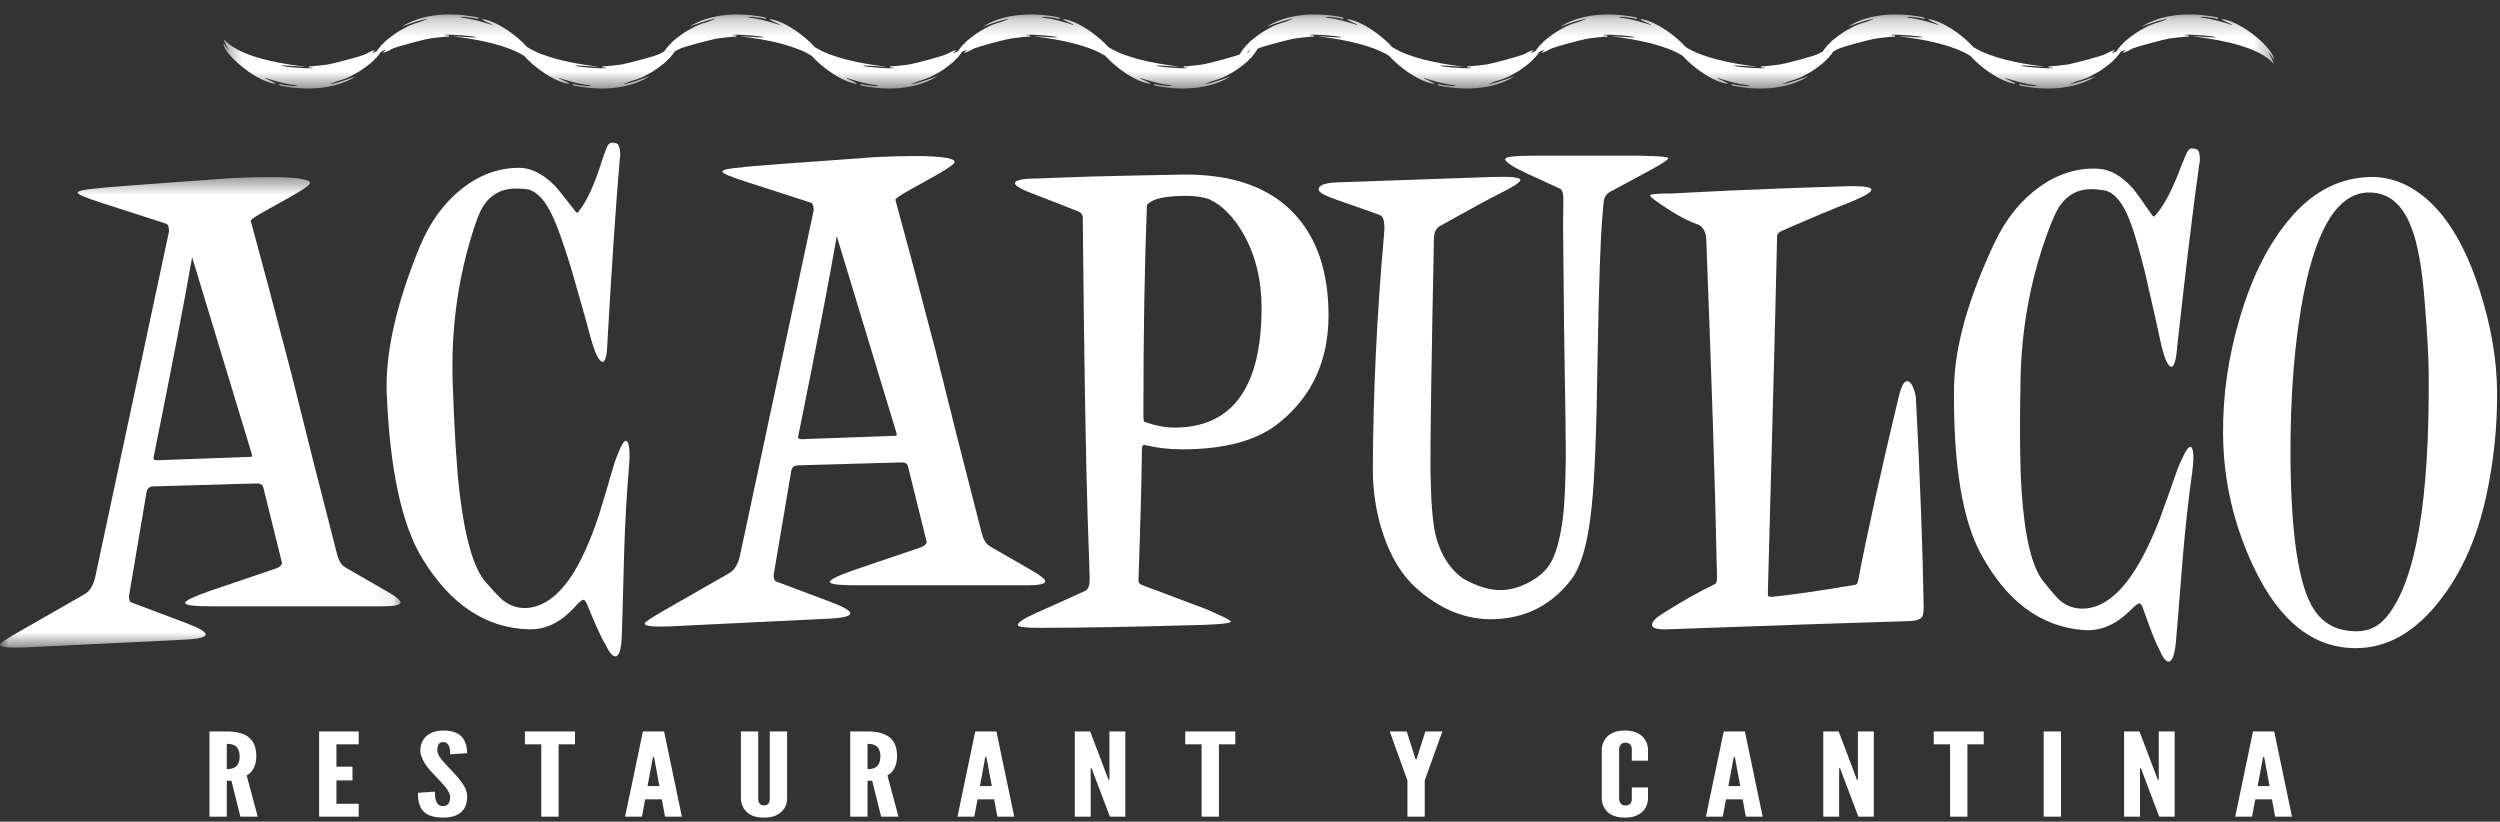
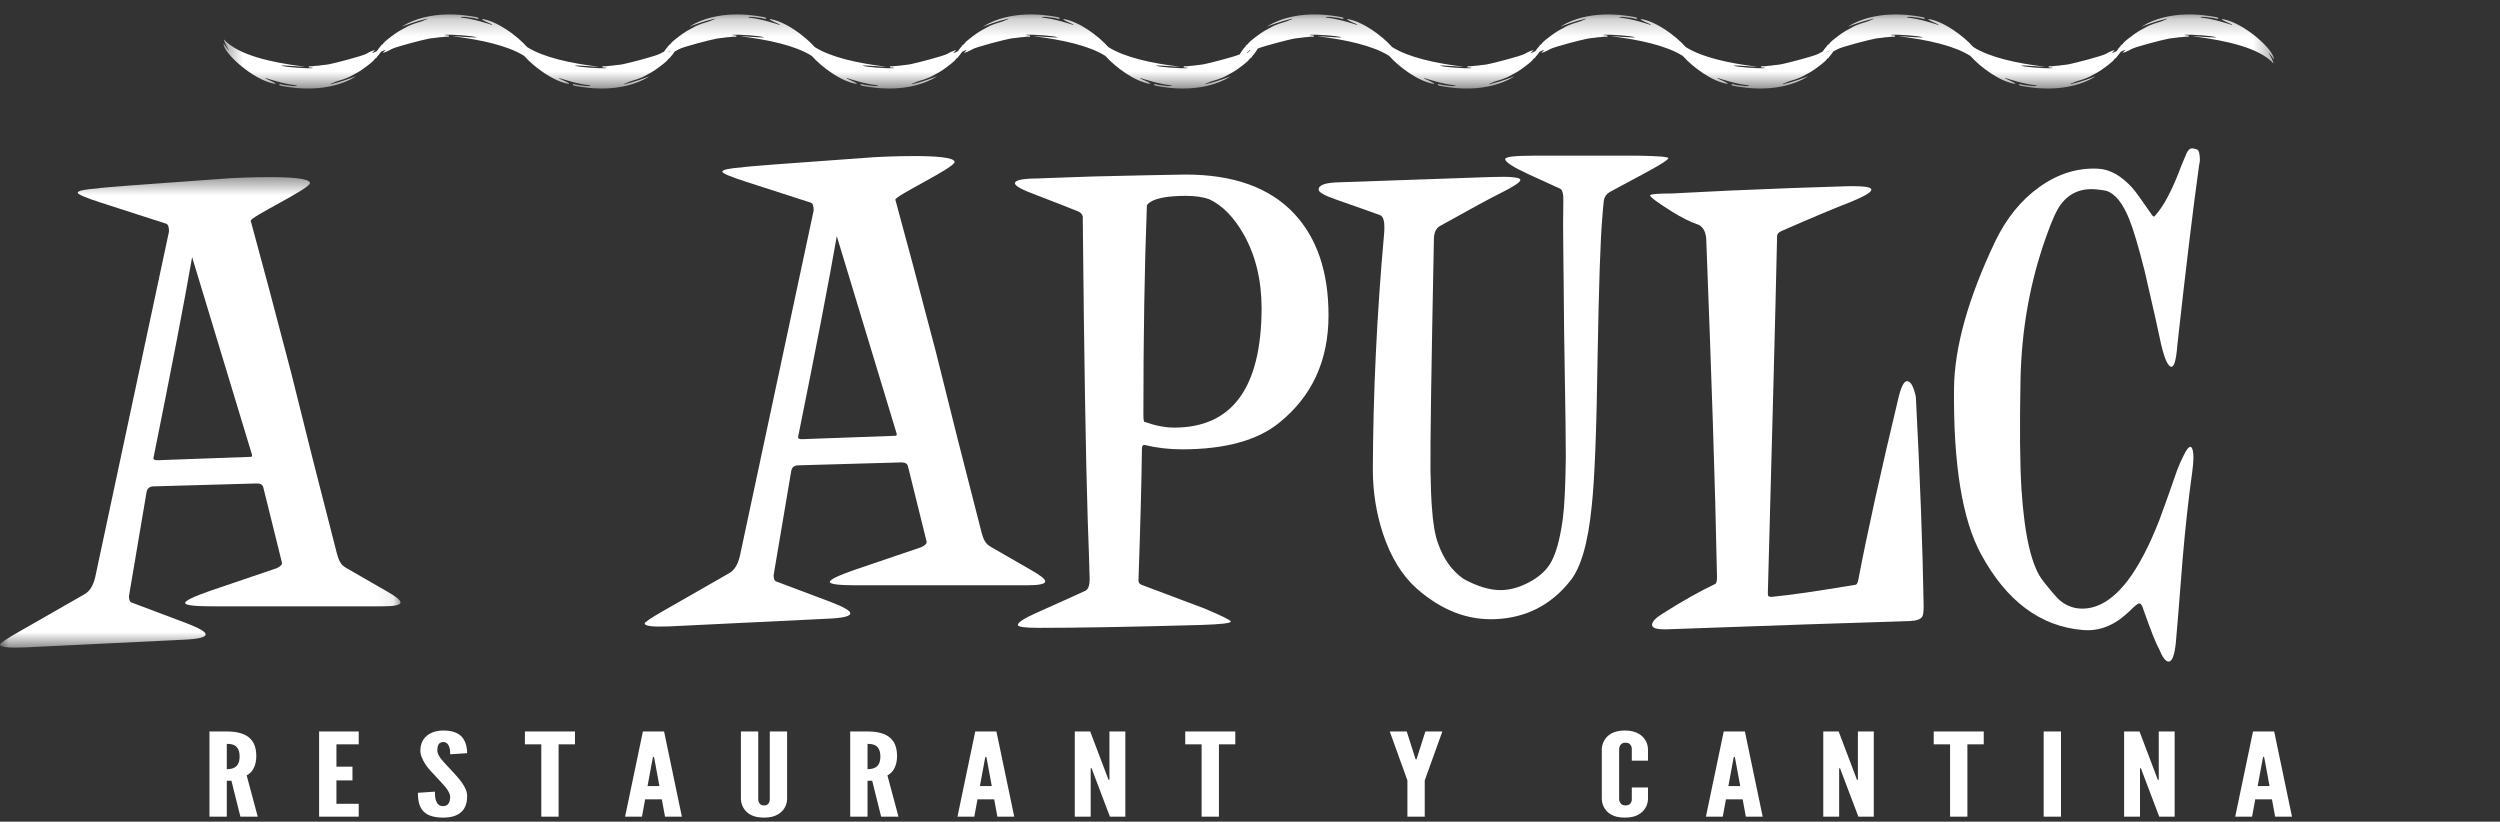
<svg xmlns="http://www.w3.org/2000/svg" xmlns:xlink="http://www.w3.org/1999/xlink" width="143px" height="47px" viewBox="0 0 143 47" version="1.1">
  <rect x="0" y="0" width="143" height="47" fill="#333333" stroke="none" />
  <title>acapulco white</title>
  <desc>Created with Sketch.</desc>
  <defs>
    <polygon id="path-1" points="6.35589129e-15 0.467 22.911 0.467 22.911 27.382 6.35589129e-15 27.382" />
    <polygon id="path-3" points="0.389 0.233 117.668 0.233 117.668 4.471 0.389 4.471" />
  </defs>
  <g id="Desktop" stroke="none" stroke-width="1" fill="none" fill-rule="evenodd">
    <g id="Brands-Slider" transform="translate(-930, -644)">
      <g id="acapulco-white" transform="translate(930, 644)">
-         <path d="M135.598,10.124 C133.884,10.161 132.388,10.903 131.113,12.352 C129.837,13.801 128.845,15.724 128.137,18.121 C127.465,20.354 127.14,22.586 127.159,24.817 C127.178,27.474 127.764,30.02 128.919,32.454 C130.391,35.554 132.346,37.093 134.787,37.074 C136.575,37.057 138.168,36.144 139.566,34.336 C140.794,32.769 141.67,30.812 142.192,28.471 C142.639,26.44 142.852,24.412 142.833,22.383 C142.815,20.537 142.48,18.601 141.828,16.571 C140.99,13.971 139.862,12.145 138.448,11.093 C137.577,10.447 136.653,10.123 135.676,10.123 C135.651,10.123 135.624,10.123 135.598,10.124 M132.357,34.862 C131.5,33.551 131.053,30.684 131.015,26.256 C130.996,22.567 131.257,19.376 131.797,16.682 C132.561,12.901 133.8,11.01 135.514,11.01 C136.613,11.01 137.413,11.664 137.916,12.975 C138.289,13.897 138.55,15.354 138.699,17.347 C138.848,19.191 138.922,20.547 138.922,21.414 C138.979,28.645 138.177,33.266 136.52,35.277 C136.072,35.831 135.496,36.108 134.787,36.108 C133.706,36.108 132.896,35.692 132.357,34.862" id="Fill-1" fill="#FFFFFF" />
-         <path d="M35.003,8.16 C34.872,8.16 34.766,8.271 34.682,8.492 C34.597,8.713 34.519,8.936 34.445,9.157 C34.016,10.54 33.568,11.518 33.102,12.089 C33.065,12.182 33.01,12.19 32.936,12.117 C32.283,11.269 31.874,10.762 31.706,10.595 C31.035,9.931 30.365,9.599 29.695,9.599 C28.52,9.599 27.425,10 26.411,10.802 C25.395,11.605 24.599,12.698 24.022,14.081 C22.662,17.384 22.028,20.207 22.122,22.548 C22.308,26.902 22.988,30.037 24.162,31.955 C25.764,34.575 27.784,35.922 30.225,35.996 C30.803,36.015 31.343,35.876 31.845,35.581 C32.143,35.415 32.47,35.148 32.824,34.779 C33.102,34.464 33.28,34.308 33.354,34.308 C33.429,34.308 33.494,34.373 33.55,34.502 C34.091,35.812 34.445,36.586 34.612,36.826 C34.836,37.306 35.031,37.546 35.198,37.546 C35.403,37.546 35.525,37.186 35.562,36.466 C35.579,36.06 35.627,34.427 35.702,31.568 C35.757,29.816 35.851,28.184 35.981,26.671 C36.037,26.026 36.018,25.583 35.925,25.343 C35.813,25.067 35.637,25.232 35.394,25.841 C35.3,26.044 35.208,26.294 35.115,26.588 C34.836,27.565 34.546,28.535 34.248,29.493 C33.746,31.006 33.206,32.187 32.629,33.035 C31.827,34.198 30.951,34.779 30.002,34.779 C29.573,34.779 29.173,34.641 28.801,34.363 C28.614,34.215 28.278,33.865 27.794,33.312 C27.105,32.537 26.602,30.821 26.285,28.166 C26.118,26.727 25.988,24.633 25.893,21.885 C25.801,19.006 26.146,16.259 26.928,13.639 C27.208,12.679 27.459,12.044 27.682,11.729 C28.148,11.047 28.828,10.733 29.722,10.79 C30.02,10.807 30.197,10.826 30.252,10.844 C30.756,10.992 31.213,11.508 31.622,12.393 C31.883,12.947 32.227,13.915 32.655,15.298 C33.251,17.366 33.644,18.758 33.83,19.477 C34.071,20.289 34.285,20.695 34.472,20.695 C34.64,20.695 34.732,20.271 34.752,19.422 C35.012,14.902 35.245,11.462 35.451,9.101 C35.487,8.936 35.487,8.75 35.451,8.548 C35.413,8.308 35.328,8.188 35.198,8.188 C35.161,8.188 35.124,8.179 35.087,8.16 L35.003,8.16 Z" id="Fill-3" fill="#FFFFFF" />
        <g id="Group-7" transform="translate(0, 9.663)">
          <mask id="mask-2" fill="white">
            <use xlink:href="#path-1" />
          </mask>
          <g id="Clip-6" />
          <path d="M13.16,0.531 C8.187,0.883 5.662,1.075 5.588,1.112 C4.824,1.168 4.443,1.25 4.443,1.361 C4.443,1.454 4.899,1.648 5.812,1.942 L9.501,3.131 C9.612,3.169 9.668,3.318 9.668,3.575 L5.45,23.331 C5.337,23.829 5.131,24.161 4.834,24.327 L1.062,26.485 C0.354,26.892 -8.26589599e-05,27.131 -8.26589599e-05,27.204 C-8.26589599e-05,27.353 0.465,27.407 1.398,27.371 L10.506,26.929 C11.344,26.892 11.763,26.79 11.763,26.625 C11.763,26.476 11.401,26.264 10.673,25.987 L7.516,24.797 C7.424,24.761 7.376,24.642 7.376,24.438 L8.382,18.489 C8.42,18.268 8.559,18.157 8.801,18.157 L14.697,17.99 C14.902,17.99 15.023,18.064 15.06,18.212 L16.122,22.5 C16.16,22.611 16.066,22.723 15.842,22.833 L12.015,24.134 C11.065,24.465 10.59,24.697 10.59,24.825 C10.59,24.955 11.102,25.019 12.127,25.019 L21.85,25.019 C22.558,25.019 22.911,24.946 22.911,24.797 C22.911,24.668 22.651,24.457 22.129,24.161 L19.866,22.86 C19.661,22.75 19.521,22.621 19.447,22.473 C19.391,22.381 19.336,22.234 19.279,22.031 C18.329,18.36 17.454,14.901 16.653,11.654 C15.66,7.856 14.89,4.961 14.342,2.97 C14.283,2.754 17.728,1.14 17.728,0.808 C17.728,0.535 16.564,0.467 15.409,0.467 C14.361,0.467 13.32,0.522 13.16,0.531 M8.774,16.552 C9.825,11.345 10.563,7.51 10.989,5.047 L14.417,16.358 C14.417,16.432 14.398,16.468 14.362,16.468 L8.997,16.662 C8.849,16.662 8.774,16.626 8.774,16.552" id="Fill-5" fill="#FFFFFF" mask="url(#mask-2)" />
        </g>
        <path d="M50.036,8.989 C45.062,9.342 42.538,9.534 42.463,9.571 C41.7,9.627 41.318,9.709 41.318,9.82 C41.318,9.913 41.774,10.107 42.687,10.401 L46.376,11.591 C46.486,11.628 46.543,11.776 46.543,12.034 L42.324,31.79 C42.211,32.287 42.006,32.62 41.709,32.786 L37.937,34.945 C37.229,35.351 36.875,35.59 36.875,35.663 C36.875,35.812 37.34,35.866 38.272,35.83 L47.38,35.388 C48.219,35.351 48.638,35.249 48.638,35.084 C48.638,34.935 48.275,34.723 47.549,34.446 L44.392,33.257 C44.298,33.22 44.251,33.101 44.251,32.897 L45.257,26.948 C45.295,26.727 45.434,26.616 45.677,26.616 L51.572,26.449 C51.777,26.449 51.897,26.523 51.935,26.671 L52.997,30.96 C53.034,31.07 52.941,31.182 52.717,31.292 L48.89,32.593 C47.94,32.924 47.464,33.156 47.464,33.284 C47.464,33.415 47.977,33.479 49.001,33.479 L58.726,33.479 C59.433,33.479 59.787,33.405 59.787,33.257 C59.787,33.127 59.526,32.917 59.004,32.62 L56.741,31.319 C56.535,31.209 56.396,31.079 56.322,30.932 C56.266,30.84 56.21,30.694 56.154,30.49 C55.205,26.819 54.328,23.36 53.528,20.113 C52.535,16.315 51.765,13.42 51.216,11.429 C51.157,11.212 54.603,9.599 54.603,9.267 C54.603,8.994 53.44,8.926 52.285,8.926 C51.236,8.926 50.195,8.981 50.036,8.989 M45.648,25.011 C46.7,19.804 47.438,15.969 47.864,13.506 L51.293,24.818 C51.293,24.891 51.274,24.927 51.237,24.927 L45.872,25.121 C45.723,25.121 45.648,25.085 45.648,25.011" id="Fill-8" fill="#FFFFFF" />
        <path d="M67.721,9.986 C66.454,10.005 64.704,10.042 62.468,10.096 C60.326,10.171 59.312,10.207 59.422,10.207 C58.51,10.207 58.054,10.3 58.054,10.485 C58.054,10.632 58.454,10.854 59.255,11.148 C60.41,11.591 61.212,11.905 61.658,12.089 C61.807,12.145 61.9,12.246 61.937,12.394 L61.937,12.78 C62.011,20.474 62.105,26.118 62.217,29.715 C62.272,31.228 62.31,32.362 62.329,33.118 C62.329,33.469 62.254,33.69 62.105,33.782 C61.342,34.132 60.42,34.548 59.34,35.028 C58.594,35.359 58.221,35.599 58.221,35.747 C58.221,35.857 58.621,35.913 59.422,35.913 C61.714,35.913 64.816,35.857 68.728,35.747 C69.845,35.71 70.404,35.645 70.404,35.553 C70.404,35.48 69.901,35.231 68.895,34.806 L65.291,33.45 C65.16,33.395 65.104,33.294 65.122,33.146 C65.234,29.918 65.299,27.428 65.318,25.676 C65.318,25.509 65.374,25.435 65.486,25.454 C66.157,25.619 66.864,25.702 67.61,25.702 C70.068,25.702 71.922,25.196 73.17,24.181 C75.051,22.669 75.991,20.621 75.991,18.038 C75.991,15.548 75.33,13.602 74.008,12.2 C72.609,10.723 70.546,9.985 67.82,9.985 C67.787,9.985 67.754,9.985 67.721,9.986 M65.458,24.126 C65.42,24.107 65.402,23.96 65.402,23.683 C65.402,19.219 65.468,15.281 65.598,11.868 C65.598,11.757 65.616,11.692 65.654,11.675 C65.952,11.361 66.677,11.203 67.833,11.203 C68.373,11.203 68.82,11.268 69.174,11.398 C69.919,11.749 70.571,12.412 71.131,13.39 C71.819,14.607 72.164,16.027 72.164,17.651 C72.145,22.189 70.477,24.459 67.162,24.459 C66.64,24.459 66.073,24.346 65.458,24.126" id="Fill-10" fill="#FFFFFF" />
        <path d="M87.663,8.906 C86.62,8.906 86.098,8.972 86.098,9.1 C86.098,9.267 86.536,9.553 87.412,9.958 C87.971,10.217 88.575,10.494 89.228,10.788 C89.377,10.844 89.442,11.11 89.422,11.59 C89.405,12.346 89.405,13.297 89.422,14.441 C89.442,15.972 89.451,16.886 89.451,17.179 C89.451,17.882 89.47,19.32 89.507,21.497 C89.544,23.563 89.564,25.121 89.564,26.174 C89.544,27.777 89.489,28.94 89.395,29.659 C89.228,30.896 88.977,31.772 88.641,32.288 C88.38,32.694 87.974,33.041 87.426,33.326 C86.875,33.612 86.341,33.754 85.819,33.754 C85.204,33.754 84.506,33.543 83.724,33.118 C83.053,32.657 82.559,31.965 82.242,31.043 C82.075,30.564 81.963,29.899 81.908,29.051 C81.87,28.608 81.842,27.908 81.823,26.948 C81.805,25.564 81.87,21.146 82.019,13.694 C82.019,13.305 82.139,13.048 82.382,12.918 C84.133,11.941 85.288,11.314 85.847,11.038 C86.593,10.669 86.965,10.419 86.965,10.291 C86.965,10.142 86.415,10.088 85.316,10.124 L76.57,10.429 C75.807,10.447 75.425,10.585 75.425,10.844 C75.425,10.991 75.741,11.176 76.374,11.397 C77.641,11.84 78.498,12.144 78.945,12.309 C79.15,12.384 79.225,12.744 79.169,13.389 C78.758,17.964 78.545,22.447 78.526,26.837 C78.526,28.128 78.722,29.364 79.113,30.544 C79.559,31.873 80.192,32.906 81.013,33.644 C82.428,34.898 83.936,35.488 85.54,35.414 C87.29,35.34 88.715,34.612 89.815,33.229 C90.429,32.472 90.838,31.052 91.044,28.968 C91.212,27.436 91.323,24.632 91.38,20.556 C91.453,16.294 91.547,13.564 91.658,12.366 C91.677,12.071 91.705,11.767 91.742,11.453 C91.779,11.25 91.892,11.092 92.079,10.982 C92.934,10.521 93.587,10.171 94.034,9.931 C94.964,9.432 95.431,9.138 95.431,9.045 C95.431,8.972 94.871,8.925 93.754,8.906 L87.663,8.906 Z" id="Fill-12" fill="#FFFFFF" />
        <path d="M105.701,10.651 C103.746,10.706 101.501,10.789 98.968,10.9 C96.714,11.011 95.624,11.066 95.699,11.066 C94.823,11.066 94.385,11.104 94.385,11.177 C94.385,11.269 94.795,11.574 95.615,12.091 C96.174,12.443 96.696,12.701 97.179,12.866 C97.44,13.015 97.58,13.291 97.598,13.698 C97.896,21.509 98.102,27.41 98.213,33.005 C98.213,33.208 98.185,33.336 98.129,33.392 C97.197,33.836 96.182,34.408 95.084,35.109 C94.693,35.351 94.498,35.561 94.498,35.746 C94.498,35.931 94.786,36.014 95.364,35.996 C101.473,35.774 106.092,35.618 109.223,35.526 C109.613,35.508 109.856,35.425 109.948,35.276 C110.005,35.204 110.033,35 110.033,34.667 C109.977,31.31 109.827,27.317 109.586,22.687 C109.455,22.097 109.287,21.801 109.082,21.801 C108.915,21.801 108.756,22.097 108.608,22.687 C107.583,26.966 106.809,30.472 106.288,33.201 C106.251,33.366 106.195,33.451 106.121,33.451 C103.904,33.82 102.386,34.041 101.566,34.114 C101.53,34.114 101.454,34.124 101.344,34.142 C101.268,34.142 101.211,34.133 101.175,34.114 C101.137,34.097 101.12,34.04 101.12,33.949 C101.361,24.936 101.538,18.657 101.65,13.505 C101.65,13.393 101.725,13.301 101.873,13.227 C103.643,12.451 104.984,11.888 105.897,11.537 C106.661,11.223 107.044,10.993 107.044,10.845 C107.044,10.714 106.689,10.648 105.984,10.648 C105.896,10.648 105.801,10.648 105.701,10.651" id="Fill-14" fill="#FFFFFF" />
        <path d="M125.055,8.803 C124.96,9.02 124.868,9.237 124.783,9.453 C124.281,10.812 123.784,11.767 123.289,12.314 C123.246,12.403 123.189,12.409 123.118,12.332 C122.513,11.451 122.131,10.923 121.971,10.748 C121.338,10.05 120.686,9.683 120.016,9.65 C118.843,9.589 117.729,9.933 116.674,10.681 C115.616,11.43 114.764,12.48 114.114,13.832 C112.582,17.058 111.801,19.845 111.77,22.189 C111.726,26.546 112.239,29.713 113.31,31.689 C114.771,34.39 116.717,35.838 119.151,36.038 C119.726,36.087 120.273,35.975 120.791,35.708 C121.097,35.557 121.437,35.308 121.811,34.957 C122.105,34.658 122.29,34.512 122.365,34.514 C122.439,34.518 122.5,34.587 122.551,34.719 C123.02,36.055 123.333,36.846 123.488,37.094 C123.685,37.585 123.868,37.834 124.036,37.843 C124.239,37.853 124.381,37.501 124.456,36.784 C124.496,36.38 124.628,34.752 124.853,31.9 C125.002,30.154 125.182,28.529 125.392,27.026 C125.482,26.383 125.487,25.94 125.406,25.696 C125.31,25.414 125.124,25.57 124.85,26.165 C124.746,26.364 124.639,26.607 124.531,26.897 C124.2,27.858 123.861,28.81 123.513,29.753 C122.931,31.238 122.328,32.389 121.707,33.206 C120.846,34.326 119.941,34.86 118.992,34.81 C118.563,34.789 118.171,34.63 117.814,34.334 C117.635,34.177 117.319,33.809 116.865,33.231 C116.217,32.422 115.806,30.683 115.63,28.015 C115.539,26.568 115.52,24.471 115.573,21.72 C115.63,18.843 116.12,16.117 117.04,13.541 C117.37,12.597 117.655,11.975 117.894,11.672 C118.394,11.016 119.09,10.737 119.982,10.84 C120.277,10.873 120.453,10.901 120.508,10.922 C121.002,11.096 121.431,11.634 121.793,12.541 C122.025,13.106 122.317,14.091 122.672,15.495 C123.157,17.589 123.475,19 123.623,19.728 C123.822,20.552 124.015,20.968 124.201,20.978 C124.367,20.986 124.483,20.568 124.546,19.721 C125.045,15.221 125.46,11.798 125.789,9.45 C125.836,9.287 125.845,9.103 125.819,8.898 C125.795,8.657 125.717,8.532 125.587,8.526 C125.549,8.523 125.512,8.513 125.476,8.493 C125.44,8.49 125.411,8.489 125.393,8.488 L125.381,8.488 C125.257,8.488 125.148,8.592 125.055,8.803" id="Fill-16" fill="#FFFFFF" />
        <path d="M13.751,46.715 L13.237,44.658 L12.972,44.658 L12.972,46.715 L11.981,46.715 L11.981,41.84 L12.972,41.84 C14.156,41.84 14.66,42.325 14.66,43.246 C14.66,43.73 14.485,44.167 14.109,44.352 L14.743,46.715 L13.751,46.715 Z M12.972,43.995 C13.109,43.995 13.293,43.98 13.44,43.889 C13.586,43.796 13.706,43.617 13.706,43.272 C13.706,42.927 13.586,42.741 13.44,42.649 C13.293,42.556 13.109,42.55 12.972,42.55 L12.972,43.995 Z M18.253,41.84 L20.519,41.84 L20.519,42.576 L19.244,42.576 L19.244,43.855 L20.161,43.855 L20.161,44.639 L19.244,44.639 L19.244,45.978 L20.519,45.978 L20.519,46.715 L18.253,46.715 L18.253,41.84 Z M25.749,43.146 C25.749,42.987 25.74,42.808 25.676,42.669 C25.612,42.536 25.511,42.443 25.355,42.443 C25.098,42.45 25.015,42.642 25.015,42.927 C25.015,43.093 25.116,43.266 25.263,43.452 C25.411,43.637 25.602,43.829 25.796,44.035 C26.025,44.281 26.254,44.533 26.428,44.778 C26.603,45.024 26.721,45.276 26.721,45.541 C26.721,45.865 26.648,46.17 26.438,46.396 C26.226,46.622 25.887,46.767 25.346,46.767 C24.713,46.767 24.355,46.595 24.153,46.33 C23.951,46.065 23.905,45.713 23.905,45.348 L24.877,45.282 C24.877,45.488 24.886,45.694 24.96,45.846 C25.025,46.005 25.135,46.11 25.346,46.11 C25.639,46.11 25.749,45.886 25.749,45.574 C25.749,45.414 25.639,45.229 25.492,45.036 C25.411,44.944 25.327,44.844 25.235,44.745 C25.043,44.545 24.832,44.319 24.611,44.074 C24.391,43.829 24.226,43.576 24.126,43.319 C24.071,43.193 24.043,43.06 24.043,42.927 C24.043,42.662 24.126,42.377 24.336,42.157 C24.548,41.945 24.869,41.794 25.337,41.785 C25.933,41.78 26.282,41.959 26.474,42.218 C26.667,42.483 26.721,42.808 26.721,43.081 L25.749,43.146 Z M30.025,42.576 L30.025,41.84 L32.889,41.84 L32.889,42.576 L31.952,42.576 L31.952,46.715 L30.962,46.715 L30.962,42.576 L30.025,42.576 Z M35.754,46.715 L36.774,41.84 L37.985,41.84 L39.004,46.715 L38.04,46.715 L37.856,45.72 L36.903,45.72 L36.719,46.715 L35.754,46.715 Z M37.435,43.424 L37.407,43.298 L37.352,43.298 L37.324,43.424 L37.04,44.964 L37.718,44.964 L37.435,43.424 Z M45.022,41.84 L45.022,45.713 C45.014,45.912 44.959,46.091 44.858,46.243 C44.776,46.377 44.647,46.503 44.463,46.602 C44.28,46.707 44.032,46.767 43.701,46.767 C43.371,46.767 43.114,46.707 42.931,46.602 C42.747,46.503 42.628,46.377 42.546,46.243 C42.445,46.091 42.389,45.912 42.38,45.713 L42.38,41.84 L43.371,41.84 L43.371,45.713 C43.371,45.852 43.417,45.946 43.51,46.019 C43.555,46.051 43.619,46.072 43.701,46.072 C43.877,46.072 43.958,45.991 43.996,45.893 C44.023,45.846 44.032,45.786 44.032,45.713 L44.032,41.84 L45.022,41.84 Z M50.402,46.715 L49.889,44.658 L49.623,44.658 L49.623,46.715 L48.632,46.715 L48.632,41.84 L49.623,41.84 C50.807,41.84 51.311,42.325 51.311,43.246 C51.311,43.73 51.137,44.167 50.76,44.352 L51.394,46.715 L50.402,46.715 Z M49.623,43.995 C49.761,43.995 49.945,43.98 50.091,43.889 C50.238,43.796 50.357,43.617 50.357,43.272 C50.357,42.927 50.238,42.741 50.091,42.649 C49.945,42.556 49.761,42.55 49.623,42.55 L49.623,43.995 Z M54.767,46.715 L55.784,41.84 L56.995,41.84 L58.015,46.715 L57.051,46.715 L56.867,45.72 L55.913,45.72 L55.729,46.715 L54.767,46.715 Z M56.445,43.424 L56.418,43.298 L56.363,43.298 L56.335,43.424 L56.051,44.964 L56.73,44.964 L56.445,43.424 Z M62.524,44.174 L62.443,43.948 L62.387,43.948 L62.387,46.715 L61.478,46.715 L61.478,41.84 L62.359,41.84 L63.323,44.38 L63.406,44.605 L63.46,44.605 L63.46,41.84 L64.369,41.84 L64.369,46.715 L63.488,46.715 L62.524,44.174 Z M67.796,42.576 L67.796,41.84 L70.659,41.84 L70.659,42.576 L69.723,42.576 L69.723,46.715 L68.732,46.715 L68.732,42.576 L67.796,42.576 Z M80.961,43.397 L80.99,43.445 L81.008,43.445 L81.036,43.397 L81.531,41.84 L82.503,41.84 L81.495,44.639 L81.495,46.715 L80.504,46.715 L80.504,44.639 L79.494,41.84 L80.466,41.84 L80.961,43.397 Z M94.265,45.043 L94.265,45.713 C94.256,45.912 94.201,46.091 94.1,46.243 C94.017,46.377 93.889,46.503 93.705,46.602 C93.522,46.707 93.274,46.767 92.945,46.767 C92.614,46.767 92.358,46.707 92.173,46.602 C91.989,46.503 91.871,46.377 91.788,46.243 C91.687,46.091 91.632,45.912 91.623,45.713 L91.623,42.84 C91.632,42.649 91.687,42.469 91.788,42.317 C91.871,42.185 91.989,42.052 92.173,41.953 C92.358,41.852 92.614,41.785 92.945,41.785 C93.274,41.785 93.522,41.852 93.705,41.953 C93.889,42.052 94.017,42.185 94.1,42.317 C94.201,42.469 94.256,42.649 94.265,42.84 L94.265,43.511 L93.339,43.511 L93.339,42.84 C93.339,42.709 93.293,42.616 93.192,42.536 C93.146,42.502 93.064,42.483 92.963,42.483 C92.788,42.483 92.706,42.576 92.659,42.662 C92.633,42.714 92.623,42.774 92.614,42.84 L92.614,45.713 C92.623,45.852 92.678,45.946 92.769,46.019 C92.816,46.051 92.88,46.072 92.963,46.072 C93.174,46.072 93.256,45.991 93.302,45.893 C93.33,45.846 93.339,45.786 93.339,45.713 L93.339,45.043 L94.265,45.043 Z M97.578,46.715 L98.597,41.84 L99.808,41.84 L100.826,46.715 L99.862,46.715 L99.68,45.72 L98.726,45.72 L98.541,46.715 L97.578,46.715 Z M99.257,43.424 L99.23,43.298 L99.175,43.298 L99.147,43.424 L98.863,44.964 L99.542,44.964 L99.257,43.424 Z M105.336,44.174 L105.254,43.948 L105.199,43.948 L105.199,46.715 L104.291,46.715 L104.291,41.84 L105.171,41.84 L106.135,44.38 L106.216,44.605 L106.272,44.605 L106.272,41.84 L107.181,41.84 L107.181,46.715 L106.3,46.715 L105.336,44.174 Z M110.608,42.576 L110.608,41.84 L113.47,41.84 L113.47,42.576 L112.535,42.576 L112.535,46.715 L111.544,46.715 L111.544,42.576 L110.608,42.576 Z M116.898,46.715 L117.889,46.715 L117.889,41.84 L116.898,41.84 L116.898,46.715 Z M122.546,44.174 L122.463,43.948 L122.408,43.948 L122.408,46.715 L121.499,46.715 L121.499,41.84 L122.38,41.84 L123.343,44.38 L123.426,44.605 L123.481,44.605 L123.481,41.84 L124.39,41.84 L124.39,46.715 L123.509,46.715 L122.546,44.174 Z M127.854,46.715 L128.872,41.84 L130.083,41.84 L131.102,46.715 L130.139,46.715 L129.955,45.72 L129,45.72 L128.818,46.715 L127.854,46.715 Z M129.533,43.424 L129.505,43.298 L129.451,43.298 L129.423,43.424 L129.138,44.964 L129.817,44.964 L129.533,43.424 Z" id="Fill-18" fill="#FFFFFF" />
        <g id="Group-22" transform="translate(12.399, 0.593)">
          <mask id="mask-4" fill="white">
            <use xlink:href="#path-3" />
          </mask>
          <g id="Clip-21" />
          <path d="M92.039,2.412 C92.135,2.355 92.231,2.305 92.292,2.29 C92.195,2.348 92.099,2.398 92.039,2.412 L92.039,2.412 Z M58.941,2.414 C58.941,2.414 58.952,2.402 59.083,2.283 C59.079,2.282 59.063,2.287 59.054,2.288 C59.058,2.271 59.086,2.278 59.106,2.268 C59.118,2.268 59.118,2.279 59.118,2.289 C59.118,2.289 59.106,2.3 58.975,2.42 C58.98,2.421 58.996,2.416 59.004,2.416 C58.999,2.431 58.972,2.425 58.952,2.435 C58.941,2.435 58.941,2.424 58.941,2.414 L58.941,2.414 Z M25.767,2.412 C25.862,2.355 25.958,2.305 26.019,2.29 C25.923,2.348 25.828,2.398 25.767,2.412 L25.767,2.412 Z M117.381,2.42 C117.491,2.55 117.578,2.691 117.667,2.811 C117.732,2.312 115.966,0.693 114.716,0.497 L114.694,0.53 C114.881,0.639 115.067,0.714 115.265,0.801 L115.265,0.834 C115.013,0.758 114.266,0.497 113.476,0.41 L113.499,0.377 C113.63,0.367 113.795,0.377 113.926,0.399 C114.101,0.41 114.266,0.442 114.442,0.487 L114.487,0.464 C114.496,0.389 114.408,0.421 114.375,0.389 C113.62,0.236 111.689,-0.035 110.131,0.91 L110.131,0.921 C110.262,0.866 110.876,0.628 111.534,0.475 C111.547,0.475 111.557,0.475 111.557,0.487 C111.502,0.54 111.393,0.54 111.327,0.595 C111.108,0.681 110.843,0.736 110.624,0.834 C110.47,0.888 110.351,0.964 110.208,1.04 C109.879,1.203 109.604,1.41 109.341,1.616 C109.242,1.692 109.121,1.79 109.034,1.898 C109.034,1.92 108.957,1.986 108.935,1.974 C108.924,2.007 108.892,2.04 108.869,2.073 C108.824,2.118 108.74,2.226 108.667,2.333 C108.596,2.372 108.53,2.404 108.484,2.414 C108.484,2.435 108.452,2.424 108.43,2.435 C108.42,2.435 108.42,2.424 108.42,2.414 C108.42,2.414 108.43,2.402 108.562,2.283 C108.507,2.261 108.168,2.414 108.08,2.479 C107.837,2.62 106.16,3.043 106.061,3.055 C105.83,3.12 105.578,3.12 105.336,3.163 C105.15,3.163 104.975,3.218 104.799,3.196 C104.788,3.218 104.766,3.239 104.788,3.261 C104.865,3.271 104.952,3.271 105.018,3.293 L105.018,3.304 C104.668,3.337 103.429,3.25 103.197,3.163 C103.263,3.12 104.525,3.239 104.547,3.228 L104.515,3.218 C102.962,3.022 101.425,2.698 100.477,2.099 C99.894,1.444 98.785,0.632 97.922,0.497 L97.9,0.53 C98.088,0.639 98.274,0.714 98.471,0.801 L98.471,0.834 C98.219,0.758 97.473,0.497 96.683,0.41 L96.705,0.377 C96.837,0.367 97.001,0.377 97.133,0.399 C97.309,0.41 97.473,0.442 97.648,0.487 L97.693,0.464 C97.703,0.389 97.614,0.421 97.582,0.389 C96.826,0.236 94.896,-0.035 93.337,0.91 L93.337,0.921 C93.47,0.866 94.082,0.628 94.742,0.475 C94.752,0.475 94.764,0.475 94.764,0.487 C94.708,0.54 94.599,0.54 94.534,0.595 C94.314,0.681 94.05,0.736 93.831,0.834 C93.677,0.888 93.557,0.964 93.415,1.04 C93.085,1.203 92.81,1.41 92.548,1.616 C92.45,1.692 92.328,1.79 92.241,1.898 C92.241,1.92 92.163,1.986 92.142,1.974 C92.131,2.007 92.098,2.04 92.076,2.073 C92.026,2.121 91.931,2.246 91.853,2.362 C91.76,2.402 91.669,2.449 91.629,2.479 C91.388,2.62 89.709,3.043 89.61,3.055 C89.381,3.12 89.128,3.12 88.887,3.163 C88.701,3.163 88.524,3.218 88.349,3.196 C88.338,3.218 88.316,3.239 88.338,3.261 C88.415,3.271 88.502,3.271 88.568,3.293 L88.568,3.304 C88.218,3.337 86.978,3.25 86.748,3.163 C86.813,3.12 88.075,3.239 88.097,3.228 L88.063,3.218 C86.51,3.022 84.974,2.698 84.026,2.099 C83.443,1.444 82.335,0.632 81.472,0.497 L81.45,0.53 C81.637,0.639 81.824,0.714 82.021,0.801 L82.021,0.834 C81.769,0.758 81.022,0.497 80.234,0.41 L80.254,0.377 C80.386,0.367 80.551,0.377 80.683,0.399 C80.859,0.41 81.022,0.442 81.198,0.487 L81.241,0.464 C81.253,0.389 81.166,0.421 81.133,0.389 C80.375,0.236 78.445,-0.035 76.888,0.91 L76.888,0.921 C77.019,0.866 77.633,0.628 78.292,0.475 C78.302,0.475 78.314,0.475 78.314,0.487 C78.258,0.54 78.148,0.54 78.083,0.595 C77.863,0.681 77.601,0.736 77.38,0.834 C77.227,0.888 77.107,0.964 76.963,1.04 C76.635,1.203 76.361,1.41 76.097,1.616 C75.998,1.692 75.878,1.79 75.79,1.898 C75.79,1.92 75.714,1.986 75.691,1.974 C75.681,2.007 75.648,2.04 75.626,2.073 C75.579,2.118 75.497,2.226 75.423,2.333 C75.352,2.372 75.286,2.404 75.241,2.414 C75.241,2.435 75.208,2.424 75.187,2.435 C75.175,2.435 75.175,2.424 75.175,2.414 C75.175,2.414 75.187,2.402 75.318,2.283 C75.263,2.261 74.923,2.414 74.835,2.479 C74.595,2.62 72.916,3.043 72.817,3.055 C72.587,3.12 72.335,3.12 72.093,3.163 C71.907,3.163 71.731,3.218 71.555,3.196 C71.545,3.218 71.522,3.239 71.545,3.261 C71.622,3.271 71.71,3.271 71.775,3.293 L71.775,3.304 C71.423,3.337 70.184,3.25 69.954,3.163 C70.02,3.12 71.282,3.239 71.302,3.228 L71.27,3.218 C69.717,3.022 68.182,2.698 67.232,2.099 C66.65,1.444 65.543,0.632 64.68,0.497 L64.657,0.53 C64.843,0.639 65.03,0.714 65.227,0.801 L65.227,0.834 C64.975,0.758 64.228,0.497 63.44,0.41 L63.461,0.377 C63.594,0.367 63.757,0.377 63.889,0.399 C64.064,0.41 64.228,0.442 64.405,0.487 L64.448,0.464 C64.46,0.389 64.372,0.421 64.339,0.389 C63.581,0.236 61.651,-0.035 60.094,0.91 L60.094,0.921 C60.224,0.866 60.84,0.628 61.497,0.475 C61.509,0.475 61.52,0.475 61.52,0.487 C61.464,0.54 61.355,0.54 61.289,0.595 C61.07,0.681 60.807,0.736 60.588,0.834 C60.434,0.888 60.314,0.964 60.17,1.04 C59.842,1.203 59.568,1.41 59.304,1.616 C59.205,1.692 59.085,1.79 58.997,1.898 C58.997,1.92 58.919,1.986 58.898,1.974 C58.887,2.007 58.855,2.04 58.833,2.073 C58.757,2.146 58.583,2.387 58.513,2.519 C58.093,2.687 56.673,3.045 56.582,3.055 C56.352,3.12 56.1,3.12 55.858,3.163 C55.672,3.163 55.496,3.218 55.322,3.196 C55.31,3.218 55.289,3.239 55.31,3.261 C55.386,3.271 55.475,3.271 55.54,3.293 L55.54,3.304 C55.189,3.337 53.95,3.25 53.719,3.163 C53.786,3.12 55.047,3.239 55.069,3.228 L55.035,3.218 C53.482,3.022 51.945,2.698 50.998,2.099 C50.415,1.444 49.308,0.632 48.444,0.497 L48.422,0.53 C48.609,0.639 48.796,0.714 48.992,0.801 L48.992,0.834 C48.74,0.758 47.994,0.497 47.205,0.41 L47.226,0.377 C47.358,0.367 47.522,0.377 47.654,0.399 C47.83,0.41 47.994,0.442 48.17,0.487 L48.213,0.464 C48.225,0.389 48.136,0.421 48.104,0.389 C47.347,0.236 45.417,-0.035 43.859,0.91 L43.859,0.921 C43.991,0.866 44.604,0.628 45.264,0.475 C45.274,0.475 45.285,0.475 45.285,0.487 C45.23,0.54 45.12,0.54 45.055,0.595 C44.835,0.681 44.572,0.736 44.352,0.834 C44.199,0.888 44.078,0.964 43.935,1.04 C43.606,1.203 43.332,1.41 43.069,1.616 C42.971,1.692 42.85,1.79 42.762,1.898 C42.762,1.92 42.685,1.986 42.663,1.974 C42.653,2.007 42.619,2.04 42.598,2.073 C42.552,2.118 42.469,2.226 42.395,2.333 C42.324,2.372 42.258,2.404 42.213,2.414 C42.213,2.435 42.18,2.424 42.158,2.435 C42.147,2.435 42.147,2.424 42.147,2.414 C42.147,2.414 42.158,2.402 42.289,2.283 C42.235,2.261 41.894,2.414 41.807,2.479 C41.566,2.62 39.887,3.043 39.789,3.055 C39.559,3.12 39.305,3.12 39.065,3.163 C38.879,3.163 38.703,3.218 38.527,3.196 C38.517,3.218 38.494,3.239 38.517,3.261 C38.593,3.271 38.68,3.271 38.746,3.293 L38.746,3.304 C38.397,3.337 37.156,3.25 36.926,3.163 C36.992,3.12 38.253,3.239 38.274,3.228 L38.242,3.218 C36.688,3.022 35.153,2.698 34.203,2.099 C33.622,1.444 32.513,0.632 31.65,0.497 L31.628,0.53 C31.815,0.639 32.001,0.714 32.199,0.801 L32.199,0.834 C31.947,0.758 31.2,0.497 30.411,0.41 L30.433,0.377 C30.564,0.367 30.728,0.377 30.861,0.399 C31.037,0.41 31.2,0.442 31.377,0.487 L31.42,0.464 C31.431,0.389 31.344,0.421 31.31,0.389 C30.554,0.236 28.622,-0.035 27.066,0.91 L27.066,0.921 C27.196,0.866 27.812,0.628 28.469,0.475 C28.481,0.475 28.492,0.475 28.492,0.487 C28.437,0.54 28.326,0.54 28.262,0.595 C28.042,0.681 27.779,0.736 27.558,0.834 C27.406,0.888 27.285,0.964 27.143,1.04 C26.813,1.203 26.54,1.41 26.276,1.616 C26.176,1.692 26.056,1.79 25.968,1.898 C25.968,1.92 25.892,1.986 25.87,1.974 C25.86,2.007 25.826,2.04 25.804,2.073 C25.754,2.121 25.66,2.246 25.581,2.362 C25.489,2.402 25.396,2.449 25.356,2.479 C25.116,2.62 23.438,3.043 23.339,3.055 C23.108,3.12 22.856,3.12 22.615,3.163 C22.428,3.163 22.253,3.218 22.077,3.196 C22.066,3.218 22.045,3.239 22.066,3.261 C22.144,3.271 22.231,3.271 22.296,3.293 L22.296,3.304 C21.945,3.337 20.706,3.25 20.475,3.163 C20.542,3.12 21.803,3.239 21.824,3.228 L21.792,3.218 C20.239,3.022 18.702,2.698 17.753,2.099 C17.171,1.444 16.064,0.632 15.2,0.497 L15.179,0.53 C15.365,0.639 15.551,0.714 15.748,0.801 L15.748,0.834 C15.496,0.758 14.75,0.497 13.96,0.41 L13.983,0.377 C14.114,0.367 14.279,0.377 14.41,0.399 C14.585,0.41 14.75,0.442 14.926,0.487 L14.97,0.464 C14.98,0.389 14.893,0.421 14.86,0.389 C14.103,0.236 12.174,-0.035 10.615,0.91 L10.615,0.921 C10.747,0.866 11.361,0.628 12.019,0.475 C12.03,0.475 12.041,0.475 12.041,0.487 C11.987,0.54 11.877,0.54 11.81,0.595 C11.591,0.681 11.328,0.736 11.109,0.834 C10.955,0.888 10.835,0.964 10.692,1.04 C10.363,1.203 10.089,1.41 9.825,1.616 C9.726,1.692 9.606,1.79 9.518,1.898 C9.518,1.92 9.441,1.986 9.42,1.974 C9.408,2.007 9.376,2.04 9.355,2.073 C9.308,2.118 9.225,2.226 9.151,2.333 C9.08,2.372 9.013,2.404 8.968,2.414 C8.968,2.435 8.936,2.424 8.914,2.435 C8.904,2.435 8.904,2.424 8.904,2.414 C8.904,2.414 8.914,2.402 9.045,2.283 C8.991,2.261 8.65,2.414 8.564,2.479 C8.321,2.62 6.643,3.043 6.544,3.055 C6.315,3.12 6.062,3.12 5.821,3.163 C5.635,3.163 5.459,3.218 5.284,3.196 C5.272,3.218 5.25,3.239 5.272,3.261 C5.349,3.271 5.436,3.271 5.503,3.293 L5.503,3.304 C5.152,3.337 3.913,3.25 3.682,3.163 C3.748,3.12 5.009,3.239 5.031,3.228 L4.999,3.218 C3.101,2.979 1.215,2.555 0.413,1.664 C0.391,1.762 0.644,2.186 0.688,2.272 L0.676,2.283 C0.567,2.153 0.479,2.012 0.391,1.892 C0.325,2.392 2.091,4.01 3.342,4.206 L3.363,4.174 C3.177,4.064 2.991,3.989 2.794,3.901 L2.794,3.869 C3.046,3.945 3.792,4.206 4.581,4.293 L4.559,4.325 C4.428,4.336 4.264,4.325 4.132,4.303 C3.956,4.293 3.792,4.26 3.617,4.217 L3.573,4.239 C3.561,4.315 3.649,4.282 3.682,4.315 C4.439,4.466 6.37,4.738 7.927,3.793 L7.927,3.782 C7.795,3.836 7.182,4.075 6.523,4.227 C6.512,4.227 6.501,4.227 6.501,4.217 C6.556,4.162 6.665,4.162 6.732,4.108 C6.952,4.021 7.214,3.967 7.434,3.869 C7.587,3.815 7.708,3.738 7.851,3.663 C8.18,3.5 8.454,3.293 8.717,3.087 C8.816,3.01 8.936,2.914 9.024,2.805 C9.024,2.782 9.101,2.717 9.122,2.728 C9.134,2.696 9.167,2.663 9.188,2.631 C9.234,2.585 9.317,2.477 9.392,2.37 C9.463,2.331 9.528,2.298 9.573,2.289 C9.573,2.268 9.606,2.279 9.628,2.268 C9.638,2.268 9.638,2.279 9.638,2.289 C9.638,2.289 9.628,2.3 9.497,2.42 C9.551,2.441 9.891,2.289 9.979,2.224 C10.221,2.082 11.899,1.659 11.997,1.649 C12.227,1.584 12.479,1.584 12.721,1.54 C12.907,1.54 13.082,1.485 13.259,1.508 C13.269,1.485 13.292,1.464 13.269,1.443 C13.193,1.431 13.105,1.431 13.039,1.41 L13.039,1.399 C13.39,1.366 14.629,1.452 14.86,1.54 C14.794,1.584 13.533,1.464 13.511,1.475 L13.544,1.485 C15.098,1.682 16.633,2.006 17.583,2.604 C18.165,3.259 19.273,4.071 20.135,4.206 L20.157,4.174 C19.97,4.064 19.784,3.989 19.587,3.901 L19.587,3.869 C19.839,3.945 20.585,4.206 21.375,4.293 L21.353,4.325 C21.221,4.336 21.057,4.325 20.925,4.303 C20.75,4.293 20.585,4.26 20.409,4.217 L20.366,4.239 C20.356,4.315 20.442,4.282 20.475,4.315 C21.233,4.466 23.164,4.738 24.72,3.793 L24.72,3.782 C24.589,3.836 23.974,4.075 23.317,4.227 C23.305,4.227 23.295,4.227 23.295,4.217 C23.35,4.162 23.459,4.162 23.525,4.108 C23.744,4.021 24.007,3.967 24.227,3.869 C24.38,3.815 24.502,3.738 24.644,3.663 C24.974,3.5 25.247,3.293 25.51,3.087 C25.61,3.01 25.729,2.914 25.818,2.805 C25.818,2.782 25.894,2.717 25.916,2.728 C25.927,2.696 25.96,2.663 25.982,2.631 C26.032,2.581 26.126,2.458 26.205,2.341 C26.298,2.3 26.39,2.253 26.429,2.224 C26.671,2.082 28.348,1.659 28.448,1.649 C28.679,1.584 28.93,1.584 29.171,1.54 C29.358,1.54 29.533,1.485 29.708,1.508 C29.72,1.485 29.742,1.464 29.72,1.443 C29.642,1.431 29.556,1.431 29.489,1.41 L29.489,1.399 C29.842,1.366 31.081,1.452 31.31,1.54 C31.244,1.584 29.983,1.464 29.961,1.475 L29.994,1.485 C31.548,1.682 33.083,2.006 34.032,2.603 C34.615,3.258 35.722,4.071 36.586,4.206 L36.607,4.174 C36.42,4.064 36.234,3.989 36.037,3.901 L36.037,3.869 C36.291,3.945 37.035,4.206 37.826,4.293 L37.802,4.325 C37.671,4.336 37.507,4.325 37.376,4.303 C37.2,4.293 37.035,4.26 36.859,4.217 L36.816,4.239 C36.806,4.315 36.894,4.282 36.926,4.315 C37.683,4.466 39.613,4.738 41.172,3.793 L41.172,3.782 C41.039,3.836 40.424,4.075 39.767,4.227 C39.756,4.227 39.745,4.227 39.745,4.217 C39.799,4.162 39.909,4.162 39.976,4.108 C40.195,4.021 40.458,3.967 40.676,3.869 C40.831,3.815 40.951,3.738 41.095,3.663 C41.423,3.5 41.698,3.293 41.962,3.087 C42.059,3.01 42.18,2.914 42.267,2.805 C42.267,2.782 42.345,2.717 42.366,2.728 C42.378,2.696 42.411,2.663 42.432,2.631 C42.478,2.585 42.561,2.477 42.635,2.37 C42.707,2.331 42.772,2.298 42.817,2.289 C42.817,2.268 42.85,2.279 42.871,2.268 C42.883,2.268 42.883,2.279 42.883,2.289 C42.883,2.289 42.871,2.3 42.74,2.42 C42.794,2.441 43.135,2.289 43.222,2.224 C43.465,2.082 45.142,1.659 45.241,1.649 C45.472,1.584 45.724,1.584 45.964,1.54 C46.151,1.54 46.327,1.485 46.503,1.508 C46.514,1.485 46.535,1.464 46.514,1.443 C46.436,1.431 46.349,1.431 46.283,1.41 L46.283,1.399 C46.634,1.366 47.874,1.452 48.104,1.54 C48.039,1.584 46.776,1.464 46.754,1.475 L46.787,1.485 C48.341,1.682 49.876,2.006 50.827,2.604 C51.409,3.259 52.517,4.071 53.38,4.206 L53.401,4.174 C53.215,4.064 53.029,3.989 52.831,3.901 L52.831,3.869 C53.083,3.945 53.829,4.206 54.619,4.293 L54.596,4.325 C54.466,4.336 54.301,4.325 54.17,4.303 C53.994,4.293 53.829,4.26 53.654,4.217 L53.61,4.239 C53.599,4.315 53.686,4.282 53.719,4.315 C54.476,4.466 56.407,4.738 57.964,3.793 L57.964,3.782 C57.833,3.836 57.218,4.075 56.561,4.227 C56.549,4.227 56.538,4.227 56.538,4.217 C56.594,4.162 56.702,4.162 56.769,4.108 C56.988,4.021 57.251,3.967 57.471,3.869 C57.624,3.815 57.746,3.738 57.888,3.663 C58.216,3.5 58.491,3.293 58.754,3.087 C58.853,3.01 58.974,2.914 59.061,2.805 C59.061,2.782 59.138,2.717 59.16,2.728 C59.171,2.696 59.204,2.663 59.227,2.631 C59.3,2.557 59.475,2.317 59.546,2.184 C59.965,2.016 61.385,1.659 61.475,1.649 C61.707,1.584 61.958,1.584 62.2,1.54 C62.387,1.54 62.561,1.485 62.737,1.508 C62.748,1.485 62.77,1.464 62.748,1.443 C62.671,1.431 62.584,1.431 62.517,1.41 L62.517,1.399 C62.869,1.366 64.109,1.452 64.339,1.54 C64.273,1.584 63.011,1.464 62.989,1.475 L63.022,1.485 C64.576,1.682 66.111,2.006 67.061,2.603 C67.642,3.258 68.75,4.071 69.613,4.206 L69.636,4.174 C69.449,4.064 69.263,3.989 69.065,3.901 L69.065,3.869 C69.317,3.945 70.063,4.206 70.854,4.293 L70.831,4.325 C70.699,4.336 70.535,4.325 70.403,4.303 C70.229,4.293 70.063,4.26 69.888,4.217 L69.844,4.239 C69.833,4.315 69.922,4.282 69.954,4.315 C70.711,4.466 72.642,4.738 74.2,3.793 L74.2,3.782 C74.068,3.836 73.453,4.075 72.795,4.227 C72.784,4.227 72.774,4.227 72.774,4.217 C72.828,4.162 72.937,4.162 73.004,4.108 C73.223,4.021 73.486,3.967 73.705,3.869 C73.86,3.815 73.98,3.738 74.122,3.663 C74.451,3.5 74.726,3.293 74.989,3.087 C75.087,3.01 75.208,2.914 75.296,2.805 C75.296,2.782 75.373,2.717 75.394,2.728 C75.406,2.696 75.439,2.663 75.46,2.631 C75.506,2.585 75.59,2.477 75.663,2.37 C75.735,2.331 75.8,2.298 75.845,2.289 C75.845,2.268 75.878,2.279 75.9,2.268 C75.911,2.268 75.911,2.279 75.911,2.289 C75.911,2.289 75.9,2.3 75.768,2.42 C75.823,2.441 76.163,2.289 76.25,2.224 C76.493,2.082 78.17,1.659 78.269,1.649 C78.5,1.584 78.752,1.584 78.993,1.54 C79.18,1.54 79.355,1.485 79.531,1.508 C79.542,1.485 79.563,1.464 79.542,1.443 C79.465,1.431 79.377,1.431 79.312,1.41 L79.312,1.399 C79.663,1.366 80.902,1.452 81.133,1.54 C81.066,1.584 79.805,1.464 79.782,1.475 L79.815,1.485 C81.369,1.682 82.906,2.006 83.854,2.604 C84.437,3.259 85.545,4.071 86.408,4.206 L86.429,4.174 C86.243,4.064 86.056,3.989 85.86,3.901 L85.86,3.869 C86.112,3.945 86.857,4.206 87.647,4.293 L87.624,4.325 C87.495,4.336 87.328,4.325 87.198,4.303 C87.023,4.293 86.857,4.26 86.683,4.217 L86.638,4.239 C86.627,4.315 86.716,4.282 86.748,4.315 C87.504,4.466 89.435,4.738 90.993,3.793 L90.993,3.782 C90.86,3.836 90.247,4.075 89.588,4.227 C89.578,4.227 89.567,4.227 89.567,4.217 C89.621,4.162 89.73,4.162 89.797,4.108 C90.016,4.021 90.28,3.967 90.5,3.869 C90.653,3.815 90.774,3.738 90.916,3.663 C91.246,3.5 91.52,3.293 91.782,3.087 C91.88,3.01 92.002,2.914 92.09,2.805 C92.09,2.782 92.166,2.717 92.188,2.728 C92.199,2.696 92.233,2.663 92.254,2.631 C92.304,2.581 92.399,2.458 92.476,2.341 C92.57,2.3 92.662,2.253 92.702,2.224 C92.943,2.082 94.621,1.659 94.721,1.649 C94.95,1.584 95.202,1.584 95.443,1.54 C95.63,1.54 95.806,1.485 95.982,1.508 C95.992,1.485 96.015,1.464 95.992,1.443 C95.915,1.431 95.828,1.431 95.762,1.41 L95.762,1.399 C96.113,1.366 97.353,1.452 97.582,1.54 C97.517,1.584 96.255,1.464 96.233,1.475 L96.267,1.485 C97.82,1.682 99.355,2.006 100.304,2.603 C100.888,3.258 101.995,4.071 102.858,4.206 L102.88,4.174 C102.693,4.064 102.506,3.989 102.309,3.901 L102.309,3.869 C102.562,3.945 103.307,4.206 104.097,4.293 L104.076,4.325 C103.944,4.336 103.779,4.325 103.648,4.303 C103.472,4.293 103.307,4.26 103.132,4.217 L103.089,4.239 C103.077,4.315 103.164,4.282 103.197,4.315 C103.955,4.466 105.885,4.738 107.442,3.793 L107.442,3.782 C107.311,3.836 106.697,4.075 106.038,4.227 C106.028,4.227 106.017,4.227 106.017,4.217 C106.071,4.162 106.182,4.162 106.247,4.108 C106.467,4.021 106.729,3.967 106.949,3.869 C107.102,3.815 107.223,3.738 107.367,3.663 C107.695,3.5 107.969,3.293 108.233,3.087 C108.331,3.01 108.452,2.914 108.54,2.805 C108.54,2.782 108.616,2.717 108.639,2.728 C108.649,2.696 108.682,2.663 108.704,2.631 C108.75,2.585 108.833,2.477 108.907,2.37 C108.978,2.331 109.044,2.298 109.088,2.289 C109.088,2.268 109.121,2.279 109.144,2.268 C109.155,2.268 109.155,2.279 109.155,2.289 C109.155,2.289 109.144,2.3 109.011,2.42 C109.068,2.441 109.407,2.289 109.495,2.224 C109.736,2.082 111.414,1.659 111.514,1.649 C111.743,1.584 111.995,1.584 112.237,1.54 C112.424,1.54 112.6,1.485 112.775,1.508 C112.786,1.485 112.807,1.464 112.786,1.443 C112.709,1.431 112.62,1.431 112.555,1.41 L112.555,1.399 C112.906,1.366 114.146,1.452 114.375,1.54 C114.31,1.584 113.049,1.464 113.026,1.475 L113.06,1.485 C114.957,1.725 116.844,2.148 117.644,3.039 C117.667,2.942 117.414,2.518 117.372,2.431 L117.381,2.42 Z" id="Fill-20" fill="#FFFFFF" mask="url(#mask-4)" />
        </g>
      </g>
    </g>
  </g>
</svg>